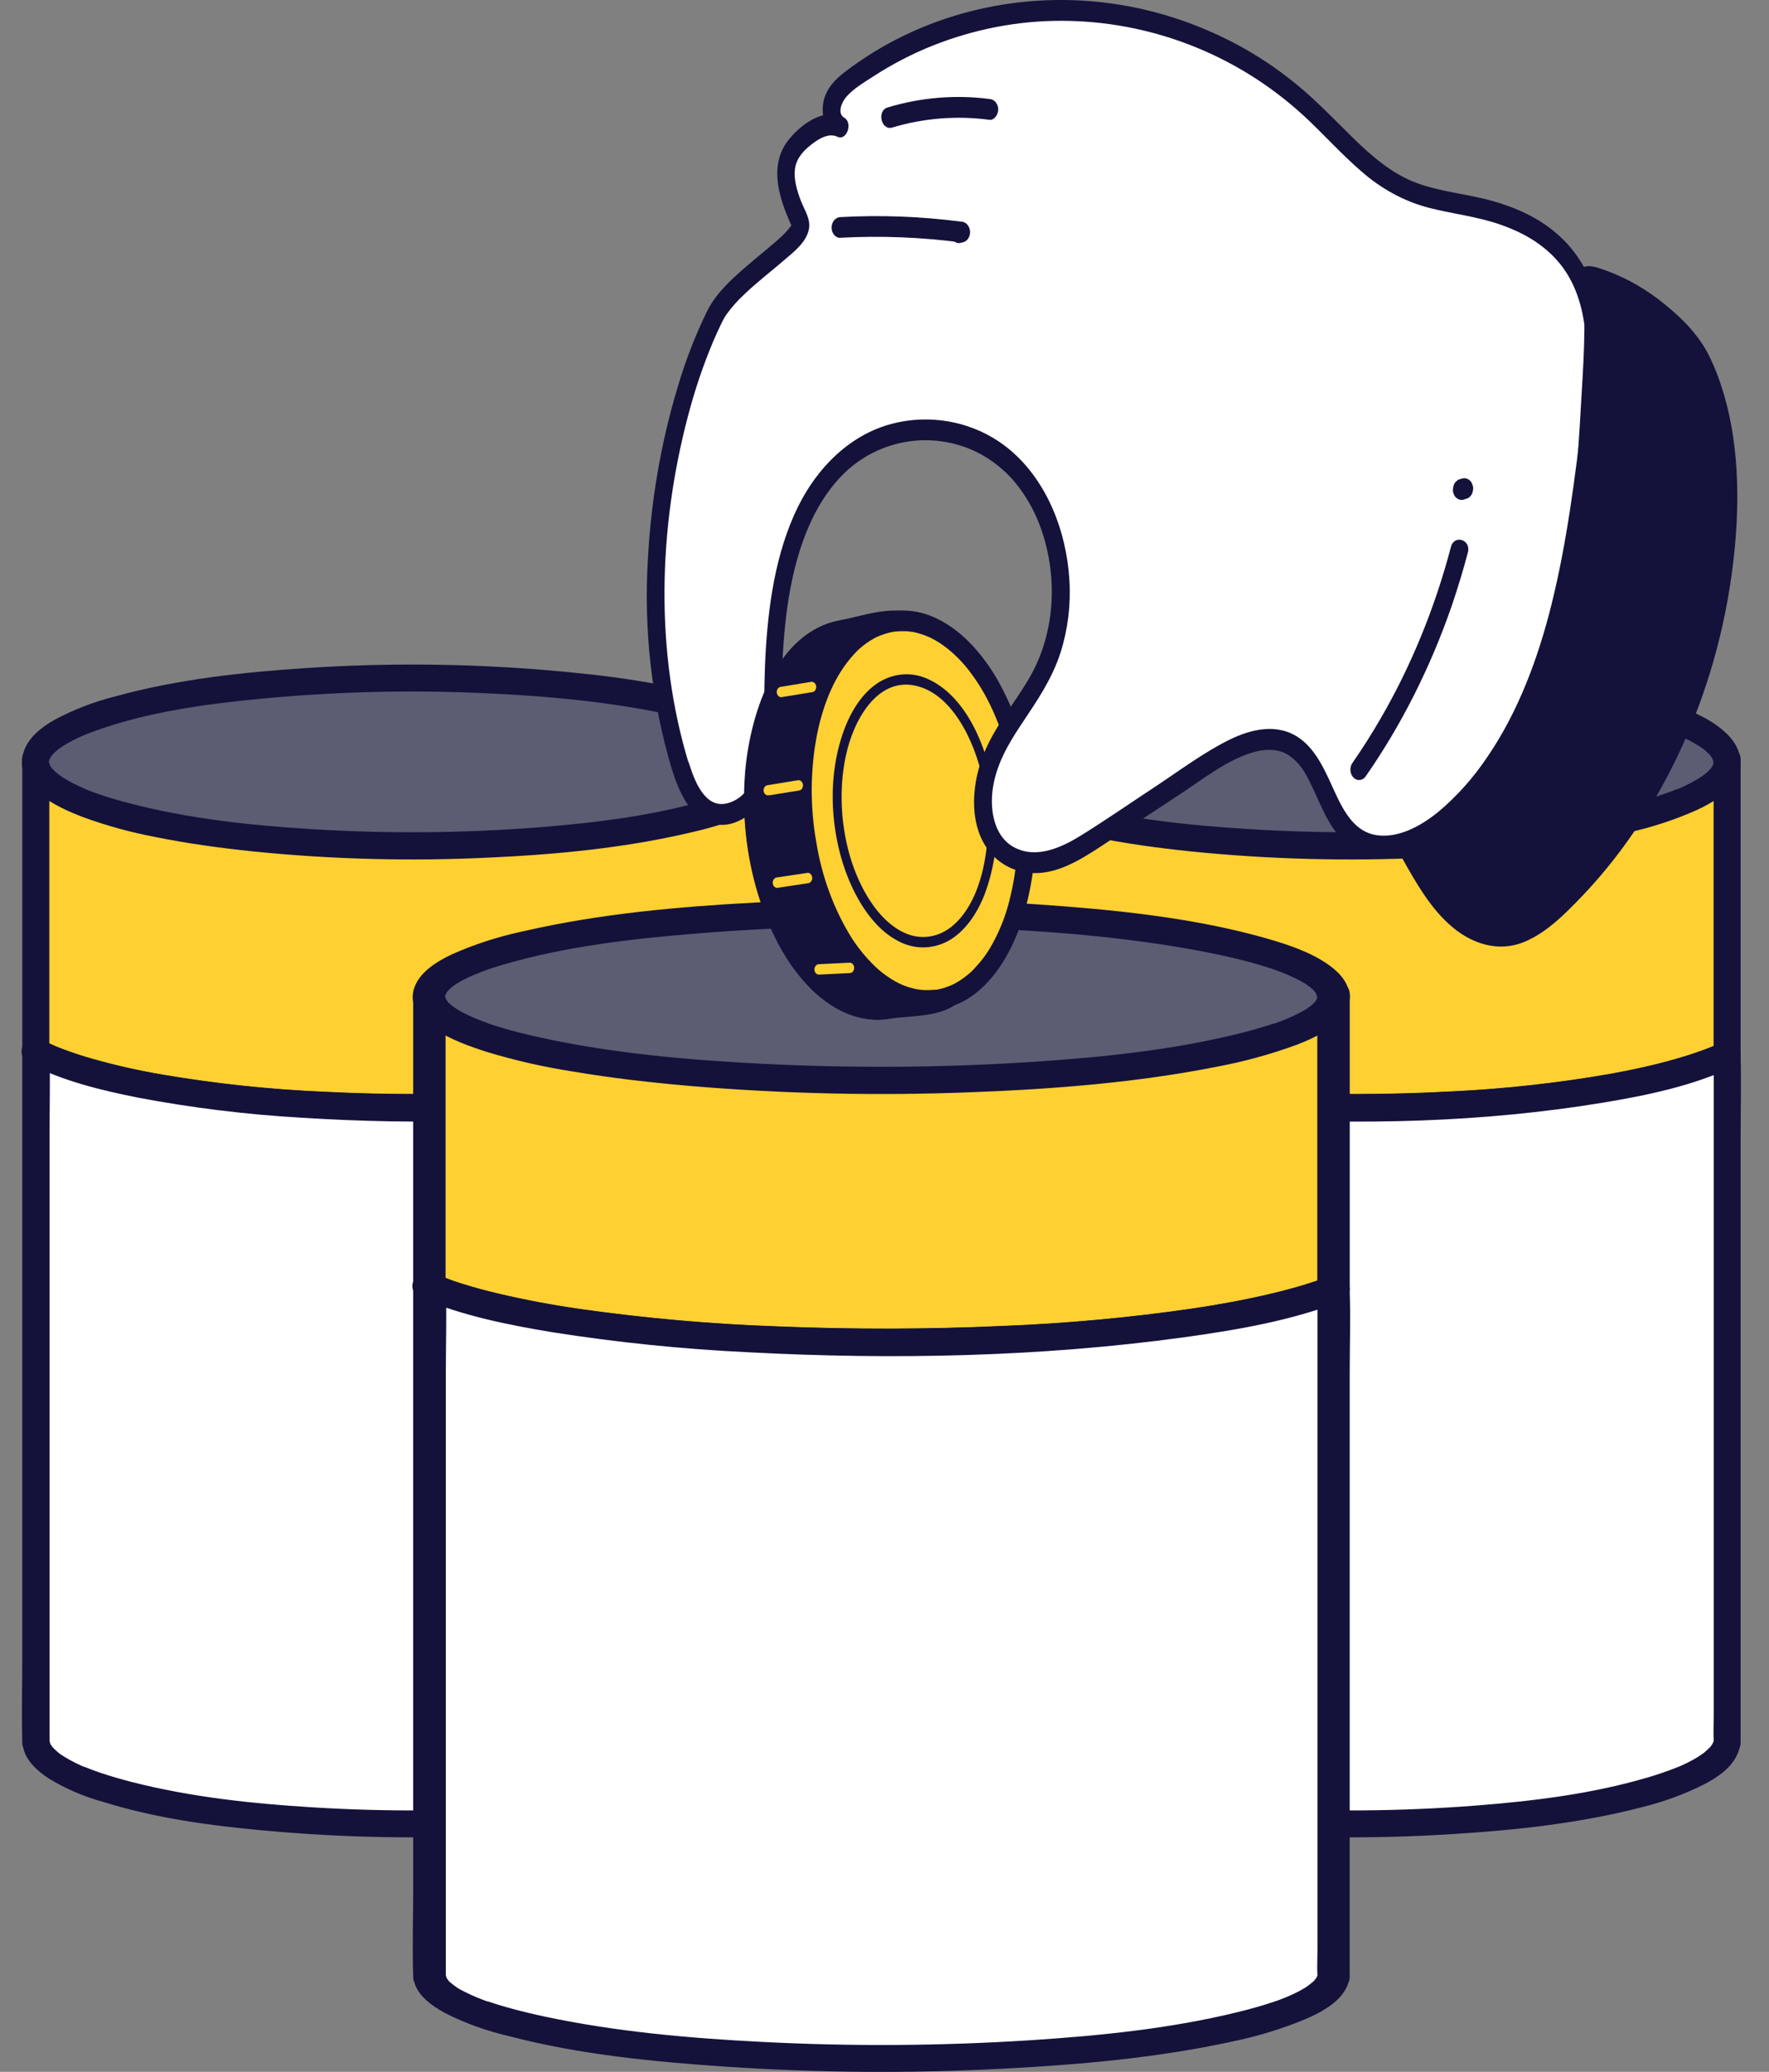
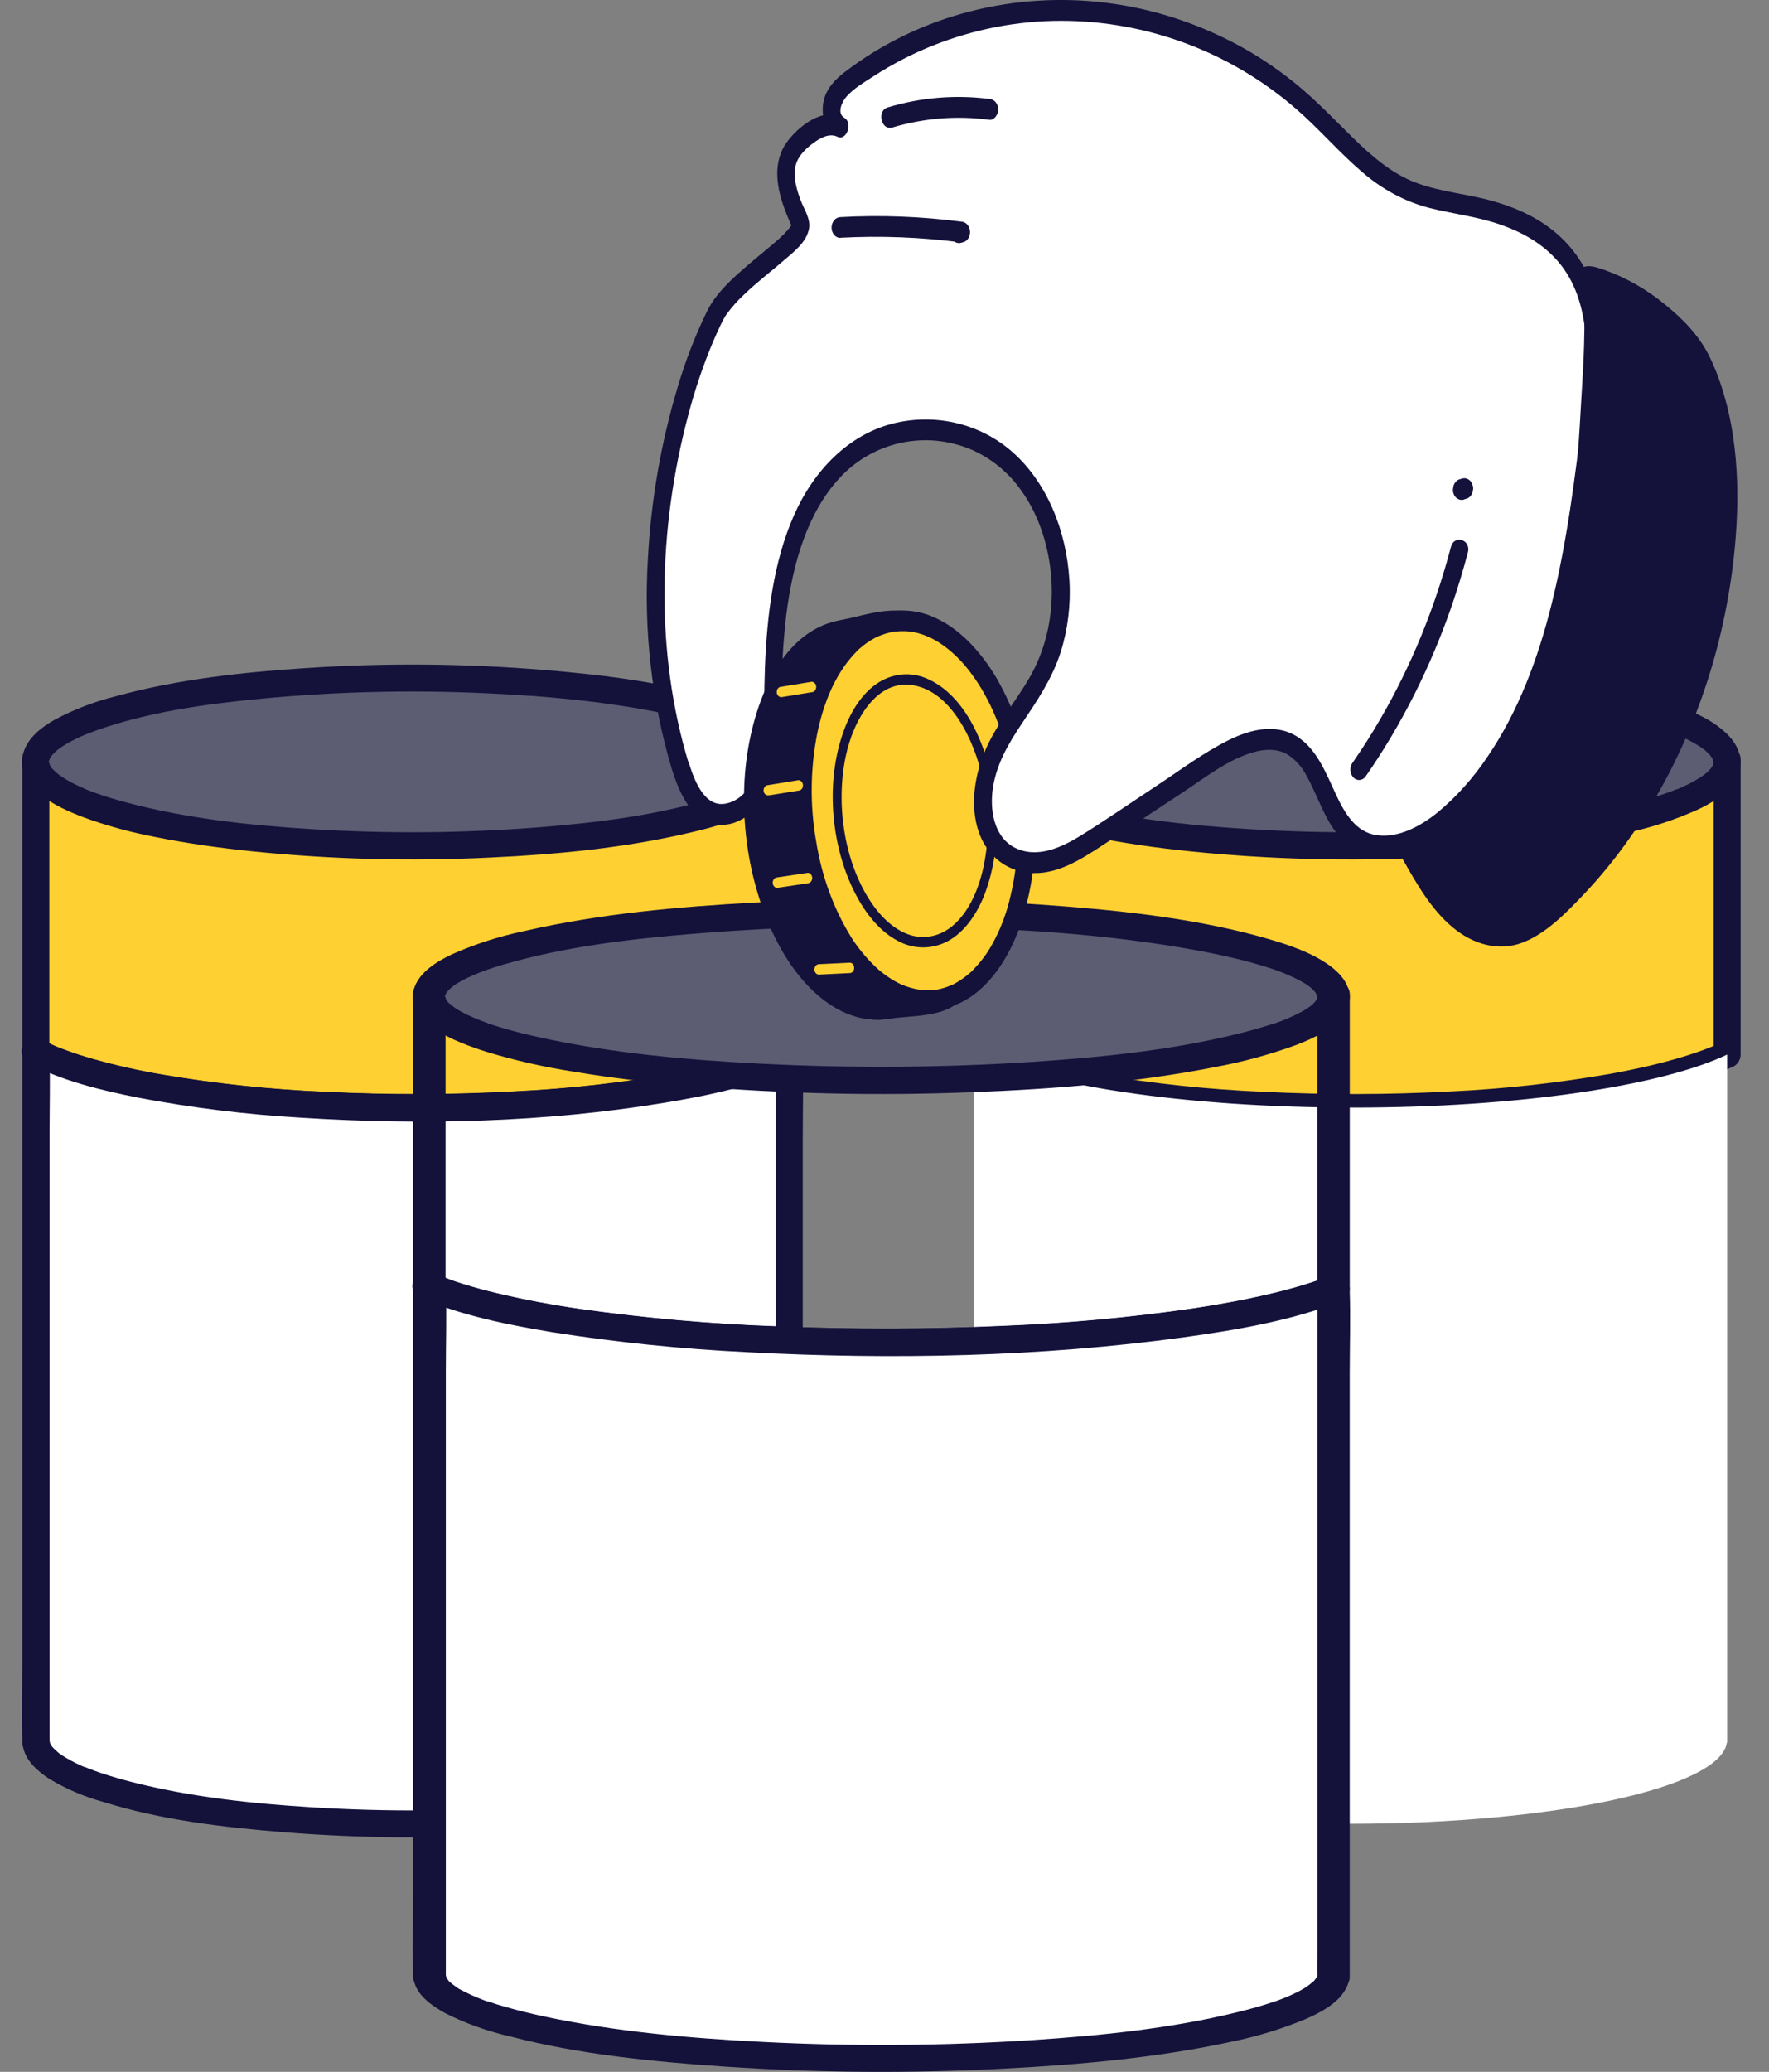
<svg xmlns="http://www.w3.org/2000/svg" width="41" height="48" viewBox="0 0 41 48" fill="none">
  <rect x="0" y="0" width="41" height="48" fill="#808080" stroke="none" />
  <path d="M22.566 17.593V24.367C24.027 25.127 27.413 25.66 31.363 25.66C35.2 25.66 38.507 25.157 40.029 24.432V17.593H22.566Z" fill="#FFD032" />
  <path d="M22.253 17.593V24.367C22.253 24.422 22.267 24.476 22.295 24.523C22.322 24.571 22.361 24.61 22.409 24.638C23.192 25.043 24.078 25.256 24.936 25.427C26.183 25.663 27.445 25.818 28.713 25.89C31.512 26.069 34.365 26.001 37.136 25.545C38.171 25.373 39.232 25.155 40.187 24.703C40.234 24.675 40.273 24.636 40.3 24.588C40.328 24.541 40.342 24.487 40.342 24.432V17.593C40.342 17.509 40.309 17.43 40.25 17.371C40.192 17.312 40.112 17.279 40.029 17.279H24.71C24.007 17.279 23.3 17.26 22.596 17.279H22.566C22.163 17.279 22.163 17.906 22.566 17.906H39.319C39.545 17.906 39.774 17.919 40 17.906H40.029L39.716 17.593V24.432L39.87 24.162C39.83 24.181 39.787 24.2 39.745 24.219L39.701 24.238L39.687 24.244C39.596 24.281 39.504 24.316 39.412 24.349C39.215 24.419 39.015 24.482 38.813 24.539C38.33 24.677 37.838 24.784 37.343 24.874C36.118 25.089 34.881 25.226 33.639 25.285C32.187 25.363 30.733 25.366 29.281 25.294C28.013 25.241 26.751 25.107 25.5 24.895C24.953 24.802 24.41 24.68 23.876 24.528C23.651 24.465 23.429 24.392 23.21 24.31L23.069 24.256L23 24.227C23.049 24.247 23.017 24.234 22.988 24.221C22.899 24.181 22.811 24.141 22.725 24.096L22.879 24.366V17.593C22.879 17.189 22.253 17.188 22.253 17.593Z" fill="#14123B" />
  <path d="M31.297 19.595C36.12 19.595 40.029 18.727 40.029 17.655C40.029 16.584 36.12 15.715 31.297 15.715C26.475 15.715 22.566 16.584 22.566 17.655C22.566 18.727 26.475 19.595 31.297 19.595Z" fill="#5C5C73" />
  <path d="M39.716 17.655C39.716 17.668 39.716 17.681 39.716 17.694C39.716 17.706 39.738 17.609 39.721 17.655C39.711 17.68 39.703 17.707 39.699 17.734C39.699 17.74 39.739 17.66 39.71 17.709L39.692 17.741L39.669 17.779C39.661 17.792 39.62 17.843 39.658 17.796C39.697 17.749 39.631 17.825 39.619 17.839C39.606 17.854 39.568 17.889 39.541 17.912C39.514 17.935 39.517 17.933 39.504 17.944C39.455 17.985 39.514 17.937 39.504 17.944C39.469 17.965 39.436 17.993 39.4 18.015C39.234 18.119 39.059 18.209 38.878 18.283C38.929 18.261 38.889 18.283 38.863 18.283L38.782 18.316C38.726 18.337 38.668 18.358 38.611 18.378C38.493 18.42 38.374 18.459 38.254 18.495C36.949 18.891 35.584 19.058 34.232 19.166C32.473 19.304 30.706 19.318 28.946 19.208C27.519 19.12 26.092 18.966 24.706 18.602C24.454 18.536 24.203 18.462 23.957 18.374L23.799 18.316L23.718 18.283L23.684 18.27C23.641 18.252 23.733 18.291 23.692 18.27C23.599 18.229 23.507 18.187 23.418 18.141C23.335 18.099 23.255 18.052 23.177 18.001C23.145 17.98 23.115 17.955 23.082 17.935C23.066 17.925 23.138 17.981 23.093 17.943L23.043 17.901C23.019 17.879 22.995 17.857 22.972 17.833C22.949 17.809 22.952 17.811 22.943 17.8C22.889 17.743 22.953 17.807 22.948 17.811C22.943 17.815 22.905 17.748 22.901 17.74C22.897 17.732 22.889 17.715 22.881 17.702C22.852 17.653 22.892 17.732 22.892 17.727C22.887 17.703 22.88 17.679 22.871 17.655C22.853 17.602 22.871 17.692 22.871 17.688C22.872 17.673 22.872 17.658 22.871 17.643C22.853 17.69 22.871 17.558 22.871 17.643C22.88 17.617 22.887 17.591 22.893 17.564C22.9 17.574 22.852 17.645 22.881 17.596C22.889 17.583 22.894 17.57 22.901 17.557C22.908 17.545 22.968 17.463 22.931 17.508C22.895 17.553 22.957 17.479 22.972 17.465C22.996 17.439 23.022 17.414 23.049 17.391L23.093 17.355C23.138 17.316 23.066 17.372 23.082 17.363C23.12 17.34 23.156 17.309 23.193 17.285C23.268 17.237 23.348 17.194 23.427 17.152C23.506 17.11 23.61 17.063 23.702 17.023C23.645 17.048 23.702 17.023 23.73 17.013L23.799 16.986L23.97 16.922C25.18 16.493 26.483 16.313 27.75 16.191C29.493 16.023 31.247 15.979 32.996 16.061C34.492 16.127 35.987 16.27 37.447 16.596C37.723 16.659 37.997 16.729 38.268 16.811C38.392 16.849 38.515 16.89 38.636 16.933L38.794 16.992L38.863 17.019L38.897 17.034C38.845 17.011 38.933 17.048 38.897 17.034C39.072 17.107 39.24 17.195 39.4 17.297C39.432 17.318 39.462 17.344 39.495 17.364C39.444 17.319 39.504 17.369 39.495 17.364C39.51 17.378 39.527 17.391 39.544 17.406C39.56 17.42 39.592 17.451 39.614 17.475L39.643 17.506C39.685 17.55 39.643 17.506 39.637 17.497C39.649 17.521 39.669 17.543 39.682 17.567C39.696 17.59 39.694 17.59 39.7 17.6C39.728 17.649 39.689 17.569 39.69 17.574C39.694 17.599 39.701 17.623 39.711 17.647C39.726 17.695 39.711 17.624 39.711 17.608C39.712 17.623 39.712 17.638 39.711 17.653C39.716 18.055 40.342 18.058 40.337 17.653C40.331 17.285 40.076 17.013 39.795 16.81C39.433 16.549 38.994 16.392 38.572 16.252C37.216 15.813 35.762 15.639 34.346 15.521C32.519 15.371 30.684 15.356 28.855 15.476C27.365 15.572 25.85 15.736 24.407 16.134C23.919 16.256 23.448 16.437 23.004 16.674C22.704 16.844 22.392 17.082 22.283 17.424C22.027 18.239 23.085 18.712 23.67 18.934C24.213 19.132 24.771 19.285 25.34 19.392C26.093 19.544 26.856 19.649 27.619 19.727C29.433 19.91 31.258 19.957 33.079 19.868C34.644 19.796 36.227 19.646 37.754 19.284C38.292 19.165 38.816 18.993 39.319 18.77C39.654 18.616 39.997 18.414 40.204 18.1C40.292 17.968 40.34 17.814 40.343 17.655C40.347 17.251 39.721 17.251 39.716 17.655Z" fill="#14123B" />
  <path d="M22.566 24.367V40.372H22.571C22.72 41.416 26.569 42.252 31.297 42.252C36.025 42.252 39.874 41.416 40.023 40.372H40.029V24.432C38.507 25.157 35.2 25.66 31.363 25.66C27.413 25.66 24.022 25.127 22.566 24.367Z" fill="white" />
-   <path d="M22.253 24.367V38.397C22.253 39.045 22.235 39.697 22.253 40.346C22.253 40.355 22.253 40.363 22.253 40.372C22.253 40.455 22.286 40.535 22.344 40.594C22.403 40.652 22.483 40.685 22.566 40.685H22.571L22.269 40.456C22.32 40.785 22.61 41.034 22.872 41.206C23.265 41.444 23.689 41.626 24.133 41.747C25.472 42.165 26.893 42.331 28.284 42.445C30.075 42.59 31.875 42.605 33.669 42.491C35.143 42.399 36.639 42.238 38.07 41.864C38.562 41.743 39.039 41.568 39.492 41.341C39.781 41.191 40.102 40.981 40.249 40.677C40.286 40.608 40.311 40.534 40.325 40.458L40.023 40.688H40.029C40.112 40.688 40.191 40.654 40.25 40.596C40.309 40.537 40.342 40.457 40.342 40.374V26.402C40.342 25.757 40.359 25.109 40.342 24.463V24.436C40.342 24.381 40.327 24.327 40.3 24.279C40.272 24.231 40.232 24.192 40.184 24.164C40.136 24.137 40.082 24.122 40.027 24.122C39.972 24.123 39.918 24.138 39.87 24.166C39.829 24.186 39.787 24.204 39.745 24.223L39.701 24.242L39.686 24.248C39.596 24.285 39.504 24.32 39.412 24.353C39.215 24.424 39.014 24.486 38.813 24.543C38.33 24.681 37.837 24.788 37.343 24.878C36.118 25.093 34.881 25.23 33.639 25.289C32.187 25.367 30.732 25.37 29.28 25.298C28.013 25.245 26.75 25.112 25.5 24.899C24.952 24.806 24.41 24.684 23.875 24.532C23.651 24.469 23.429 24.397 23.21 24.314L23.069 24.26L23 24.232C23.049 24.251 23.017 24.238 22.987 24.225C22.899 24.186 22.811 24.145 22.724 24.1C22.689 24.076 22.649 24.059 22.607 24.052C22.564 24.044 22.521 24.045 22.479 24.054C22.437 24.064 22.398 24.082 22.363 24.108C22.329 24.133 22.3 24.166 22.279 24.203C22.257 24.24 22.243 24.281 22.238 24.324C22.233 24.366 22.237 24.41 22.25 24.451C22.262 24.492 22.283 24.53 22.311 24.563C22.339 24.596 22.373 24.622 22.411 24.641C23.195 25.046 24.081 25.259 24.939 25.43C26.186 25.666 27.448 25.821 28.716 25.894C31.514 26.072 34.368 26.004 37.138 25.548C38.173 25.377 39.235 25.158 40.189 24.706L39.719 24.435V39.727C39.719 39.936 39.707 40.145 39.719 40.345V40.372L40.032 40.059H40.026C39.958 40.059 39.891 40.081 39.837 40.123C39.782 40.165 39.743 40.223 39.725 40.289C39.725 40.313 39.715 40.337 39.708 40.361C39.703 40.372 39.7 40.383 39.697 40.395C39.697 40.395 39.734 40.324 39.703 40.375L39.661 40.446C39.631 40.496 39.679 40.431 39.678 40.425C39.677 40.42 39.647 40.464 39.643 40.468C39.596 40.516 39.548 40.562 39.496 40.605C39.458 40.64 39.554 40.565 39.496 40.605L39.454 40.635C39.418 40.66 39.382 40.684 39.349 40.706C39.27 40.754 39.189 40.798 39.105 40.84L38.973 40.902L38.908 40.93L38.922 40.924L38.877 40.942C38.649 41.033 38.418 41.112 38.183 41.181C36.887 41.562 35.538 41.726 34.198 41.831C32.467 41.965 30.729 41.979 28.996 41.872C27.584 41.786 26.172 41.636 24.798 41.286C24.545 41.221 24.294 41.149 24.045 41.065C23.936 41.027 23.826 40.986 23.718 40.942C23.692 40.932 23.653 40.915 23.703 40.942L23.638 40.914L23.495 40.847C23.412 40.806 23.331 40.762 23.251 40.714C23.217 40.693 23.182 40.671 23.147 40.648L23.104 40.617C23.042 40.574 23.129 40.642 23.104 40.617C23.052 40.572 23 40.527 22.953 40.475C22.945 40.464 22.936 40.453 22.926 40.443C22.914 40.435 22.968 40.509 22.942 40.464C22.929 40.438 22.911 40.413 22.896 40.388C22.858 40.323 22.913 40.46 22.896 40.379C22.89 40.353 22.883 40.328 22.879 40.302C22.861 40.236 22.821 40.177 22.767 40.135C22.712 40.093 22.645 40.071 22.576 40.071H22.571L22.884 40.385V26.343C22.884 25.694 22.902 25.043 22.884 24.395V24.367C22.879 23.964 22.253 23.963 22.253 24.367Z" fill="#14123B" />
  <path d="M0.829 17.593V24.367C2.29 25.127 5.676 25.66 9.627 25.66C13.463 25.66 16.771 25.157 18.292 24.432V17.593H0.829Z" fill="#FFD032" />
  <path d="M0.517 17.593V24.367C0.517 24.422 0.531 24.476 0.558 24.523C0.586 24.571 0.625 24.61 0.672 24.638C1.456 25.043 2.342 25.256 3.199 25.427C4.447 25.663 5.709 25.818 6.977 25.89C9.775 26.069 12.629 26.001 15.399 25.545C16.434 25.373 17.495 25.155 18.45 24.703C18.497 24.675 18.537 24.636 18.564 24.588C18.591 24.541 18.606 24.487 18.606 24.432V17.593C18.606 17.509 18.573 17.43 18.514 17.371C18.455 17.312 18.376 17.279 18.293 17.279H2.974C2.271 17.279 1.563 17.26 0.86 17.279H0.83C0.427 17.279 0.427 17.906 0.83 17.906H17.583C17.808 17.906 18.038 17.919 18.264 17.906H18.293L17.98 17.593V24.432L18.134 24.162C18.093 24.181 18.051 24.2 18.009 24.219L17.965 24.238L17.95 24.244C17.86 24.281 17.768 24.316 17.676 24.349C17.479 24.419 17.279 24.482 17.077 24.539C16.594 24.677 16.102 24.784 15.607 24.874C14.382 25.089 13.145 25.226 11.903 25.285C10.451 25.363 8.996 25.366 7.544 25.294C6.277 25.241 5.014 25.107 3.764 24.895C3.216 24.802 2.674 24.68 2.139 24.528C1.915 24.465 1.693 24.392 1.474 24.31L1.333 24.256L1.264 24.227C1.313 24.247 1.281 24.234 1.251 24.221C1.163 24.181 1.075 24.141 0.988 24.096L1.143 24.366V17.593C1.143 17.189 0.517 17.188 0.517 17.593Z" fill="#14123B" />
  <path d="M9.561 19.595C14.383 19.595 18.292 18.727 18.292 17.655C18.292 16.584 14.383 15.715 9.561 15.715C4.739 15.715 0.829 16.584 0.829 17.655C0.829 18.727 4.739 19.595 9.561 19.595Z" fill="#5C5C73" />
  <path d="M17.98 17.655C17.98 17.668 17.98 17.681 17.98 17.694C17.98 17.706 18.002 17.609 17.985 17.655C17.974 17.68 17.967 17.707 17.963 17.734C17.963 17.74 18.003 17.66 17.973 17.709L17.956 17.741L17.933 17.779C17.924 17.792 17.884 17.843 17.922 17.796C17.961 17.749 17.895 17.825 17.883 17.839C17.87 17.854 17.831 17.889 17.804 17.912C17.777 17.935 17.78 17.933 17.768 17.944C17.719 17.985 17.778 17.937 17.768 17.944C17.732 17.965 17.7 17.993 17.663 18.015C17.498 18.119 17.323 18.209 17.142 18.283C17.193 18.261 17.153 18.283 17.127 18.283L17.046 18.316C16.989 18.337 16.932 18.358 16.875 18.378C16.757 18.42 16.638 18.459 16.518 18.495C15.212 18.891 13.848 19.058 12.495 19.166C10.736 19.304 8.97 19.318 7.209 19.208C5.783 19.12 4.355 18.966 2.97 18.602C2.717 18.536 2.467 18.462 2.221 18.374L2.063 18.316L1.982 18.283L1.947 18.27C1.904 18.252 1.996 18.291 1.956 18.27C1.863 18.229 1.771 18.187 1.681 18.141C1.599 18.099 1.519 18.052 1.441 18.001C1.409 17.98 1.379 17.955 1.346 17.935C1.33 17.925 1.402 17.981 1.357 17.943L1.307 17.901C1.283 17.879 1.259 17.857 1.236 17.833C1.213 17.809 1.216 17.811 1.206 17.8C1.152 17.743 1.217 17.807 1.212 17.811C1.206 17.815 1.169 17.748 1.165 17.74C1.16 17.732 1.152 17.715 1.145 17.702C1.116 17.653 1.155 17.732 1.155 17.727C1.15 17.703 1.143 17.679 1.134 17.655C1.117 17.602 1.134 17.692 1.134 17.688C1.136 17.673 1.136 17.658 1.134 17.643C1.117 17.69 1.134 17.558 1.134 17.643C1.144 17.617 1.151 17.591 1.156 17.564C1.164 17.574 1.116 17.645 1.145 17.596C1.152 17.583 1.157 17.57 1.165 17.557C1.172 17.545 1.231 17.463 1.195 17.508C1.158 17.553 1.221 17.479 1.236 17.465C1.26 17.439 1.286 17.414 1.313 17.391L1.357 17.354C1.402 17.316 1.33 17.372 1.346 17.363C1.384 17.34 1.419 17.309 1.457 17.285C1.532 17.237 1.611 17.194 1.691 17.152C1.77 17.11 1.873 17.063 1.966 17.023C1.909 17.048 1.966 17.023 1.993 17.013L2.063 16.986L2.233 16.922C3.444 16.493 4.747 16.313 6.013 16.191C7.757 16.023 9.51 15.979 11.26 16.061C12.756 16.127 14.25 16.27 15.711 16.596C15.987 16.659 16.261 16.729 16.531 16.811C16.655 16.849 16.779 16.89 16.9 16.933L17.057 16.992L17.127 17.019L17.16 17.034C17.108 17.011 17.197 17.048 17.16 17.034C17.335 17.107 17.503 17.195 17.663 17.297C17.696 17.318 17.726 17.344 17.758 17.364C17.707 17.319 17.768 17.369 17.758 17.364C17.774 17.378 17.791 17.391 17.807 17.406C17.824 17.42 17.855 17.451 17.877 17.475L17.907 17.506C17.948 17.55 17.907 17.506 17.9 17.497C17.913 17.521 17.933 17.543 17.946 17.567C17.96 17.59 17.958 17.59 17.964 17.6C17.992 17.649 17.952 17.569 17.953 17.574C17.957 17.599 17.964 17.623 17.974 17.647C17.99 17.695 17.974 17.624 17.974 17.608C17.976 17.623 17.976 17.638 17.974 17.653C17.98 18.055 18.606 18.058 18.6 17.653C18.595 17.285 18.34 17.013 18.059 16.81C17.697 16.549 17.258 16.392 16.836 16.252C15.479 15.813 14.026 15.639 12.61 15.521C10.783 15.371 8.948 15.356 7.118 15.476C5.628 15.572 4.113 15.736 2.67 16.134C2.183 16.256 1.712 16.437 1.268 16.674C0.967 16.844 0.655 17.082 0.547 17.424C0.29 18.239 1.348 18.712 1.934 18.934C2.477 19.132 3.035 19.285 3.603 19.392C4.357 19.544 5.119 19.649 5.883 19.727C7.697 19.91 9.522 19.957 11.342 19.868C12.907 19.796 14.49 19.646 16.018 19.284C16.555 19.165 17.079 18.993 17.583 18.77C17.918 18.616 18.26 18.414 18.468 18.1C18.556 17.968 18.604 17.814 18.607 17.655C18.611 17.251 17.985 17.251 17.98 17.655Z" fill="#14123B" />
  <path d="M0.829 24.367V40.372H0.835C0.984 41.416 4.833 42.252 9.561 42.252C14.289 42.252 18.138 41.416 18.287 40.372H18.292V24.432C16.771 25.157 13.463 25.66 9.627 25.66C5.676 25.66 2.286 25.127 0.829 24.367Z" fill="white" />
  <path d="M0.516 24.367V38.397C0.516 39.045 0.499 39.697 0.516 40.346C0.517 40.355 0.517 40.363 0.516 40.372C0.516 40.455 0.549 40.535 0.608 40.594C0.667 40.652 0.746 40.685 0.829 40.685H0.835L0.533 40.456C0.584 40.785 0.873 41.034 1.135 41.206C1.528 41.444 1.953 41.626 2.397 41.747C3.735 42.165 5.157 42.331 6.547 42.445C8.339 42.59 10.139 42.605 11.933 42.491C13.407 42.399 14.902 42.238 16.334 41.864C16.826 41.743 17.303 41.568 17.756 41.341C18.045 41.191 18.365 40.981 18.512 40.677C18.549 40.608 18.575 40.534 18.589 40.458L18.287 40.688H18.292C18.375 40.688 18.455 40.654 18.514 40.596C18.572 40.537 18.605 40.457 18.605 40.374V26.402C18.605 25.757 18.623 25.109 18.605 24.463V24.436C18.605 24.381 18.591 24.327 18.563 24.279C18.536 24.231 18.496 24.192 18.448 24.164C18.4 24.137 18.346 24.122 18.291 24.122C18.235 24.123 18.181 24.138 18.134 24.166C18.093 24.186 18.05 24.204 18.009 24.223L17.965 24.242L17.95 24.248C17.859 24.285 17.767 24.32 17.676 24.353C17.478 24.424 17.278 24.486 17.077 24.543C16.594 24.681 16.101 24.788 15.607 24.878C14.382 25.093 13.144 25.23 11.902 25.289C10.451 25.367 8.996 25.37 7.544 25.298C6.277 25.245 5.014 25.112 3.764 24.899C3.216 24.806 2.674 24.684 2.139 24.532C1.915 24.469 1.692 24.397 1.473 24.314L1.332 24.26L1.263 24.232C1.313 24.251 1.28 24.238 1.251 24.225C1.162 24.186 1.075 24.145 0.988 24.1C0.952 24.076 0.912 24.059 0.87 24.052C0.828 24.044 0.785 24.045 0.743 24.054C0.701 24.064 0.662 24.082 0.627 24.108C0.593 24.133 0.564 24.166 0.542 24.203C0.521 24.24 0.507 24.281 0.502 24.324C0.497 24.366 0.501 24.41 0.513 24.451C0.526 24.492 0.547 24.53 0.574 24.563C0.602 24.596 0.636 24.622 0.675 24.641C1.459 25.046 2.344 25.259 3.202 25.43C4.45 25.666 5.712 25.821 6.979 25.894C9.778 26.072 12.632 26.004 15.402 25.548C16.437 25.377 17.498 25.158 18.453 24.706L17.982 24.435V39.727C17.982 39.936 17.971 40.145 17.982 40.345V40.372L18.295 40.059H18.29C18.222 40.059 18.155 40.081 18.101 40.123C18.046 40.165 18.007 40.223 17.989 40.289C17.989 40.313 17.978 40.337 17.972 40.361C17.967 40.372 17.963 40.383 17.96 40.395C17.96 40.395 17.998 40.324 17.967 40.375L17.925 40.446C17.895 40.496 17.943 40.431 17.942 40.425C17.941 40.42 17.91 40.464 17.906 40.468C17.86 40.516 17.811 40.562 17.76 40.605C17.721 40.64 17.817 40.565 17.76 40.605L17.717 40.635C17.682 40.66 17.645 40.684 17.613 40.706C17.534 40.754 17.452 40.798 17.369 40.84L17.236 40.902L17.172 40.93L17.185 40.923L17.14 40.942C16.913 41.033 16.681 41.112 16.447 41.181C15.15 41.562 13.801 41.726 12.462 41.831C10.731 41.965 8.993 41.979 7.26 41.872C5.847 41.786 4.436 41.636 3.061 41.286C2.809 41.221 2.557 41.149 2.309 41.065C2.199 41.027 2.09 40.986 1.981 40.942C1.955 40.932 1.917 40.915 1.967 40.942L1.902 40.914L1.759 40.847C1.676 40.806 1.594 40.762 1.515 40.714C1.481 40.693 1.446 40.671 1.411 40.648L1.368 40.617C1.305 40.574 1.393 40.642 1.368 40.617C1.316 40.572 1.263 40.527 1.217 40.475C1.208 40.464 1.199 40.453 1.189 40.443C1.178 40.435 1.231 40.509 1.206 40.464C1.193 40.438 1.175 40.413 1.16 40.388C1.122 40.323 1.177 40.46 1.16 40.379C1.154 40.353 1.147 40.328 1.142 40.302C1.124 40.236 1.085 40.177 1.03 40.135C0.976 40.093 0.909 40.071 0.84 40.071H0.835L1.148 40.385V26.343C1.148 25.694 1.165 25.043 1.148 24.395V24.367C1.142 23.964 0.516 23.963 0.516 24.367Z" fill="#14123B" />
-   <path d="M9.951 23.026V29.801C11.704 30.561 15.768 31.093 20.508 31.093C25.112 31.093 29.081 30.591 30.907 29.866V23.026H9.951Z" fill="#FFD032" />
  <path d="M9.576 23.026V29.801C9.576 29.856 9.593 29.91 9.626 29.957C9.659 30.005 9.706 30.044 9.763 30.072C10.703 30.477 11.766 30.69 12.795 30.86C14.292 31.097 15.806 31.252 17.328 31.324C20.686 31.503 24.111 31.435 27.435 30.979C28.677 30.807 29.95 30.589 31.096 30.137C31.153 30.109 31.2 30.069 31.233 30.022C31.265 29.974 31.283 29.921 31.283 29.866V23.026C31.283 22.943 31.243 22.863 31.173 22.805C31.102 22.746 31.007 22.713 30.907 22.713H12.525C11.681 22.713 10.832 22.694 9.988 22.713H9.952C9.468 22.713 9.468 23.34 9.952 23.34H30.056C30.326 23.34 30.602 23.352 30.872 23.34H30.907L30.531 23.026V29.866L30.717 29.595C30.668 29.615 30.617 29.634 30.567 29.653L30.514 29.672L30.496 29.678C30.387 29.714 30.277 29.75 30.167 29.782C29.93 29.853 29.69 29.916 29.448 29.973C28.869 30.11 28.278 30.218 27.684 30.308C26.214 30.523 24.73 30.66 23.239 30.718C21.497 30.797 19.751 30.8 18.009 30.728C16.488 30.674 14.973 30.541 13.473 30.329C12.815 30.236 12.165 30.113 11.523 29.962C11.254 29.898 10.987 29.826 10.724 29.744L10.555 29.689L10.473 29.661C10.531 29.681 10.492 29.667 10.457 29.655C10.351 29.615 10.246 29.574 10.142 29.529L10.327 29.8V23.026C10.327 22.623 9.576 22.622 9.576 23.026Z" fill="#14123B" />
  <path d="M20.429 25.029C26.216 25.029 30.907 24.161 30.907 23.089C30.907 22.018 26.216 21.149 20.429 21.149C14.643 21.149 9.951 22.018 9.951 23.089C9.951 24.161 14.643 25.029 20.429 25.029Z" fill="#5C5C73" />
  <path d="M30.531 23.089C30.531 23.102 30.531 23.115 30.531 23.128C30.531 23.14 30.558 23.043 30.538 23.089C30.525 23.114 30.517 23.141 30.511 23.168C30.511 23.174 30.559 23.093 30.524 23.142L30.503 23.175L30.475 23.212C30.465 23.226 30.416 23.277 30.462 23.23C30.509 23.183 30.43 23.258 30.415 23.273C30.4 23.288 30.354 23.323 30.321 23.346C30.288 23.369 30.292 23.367 30.277 23.378C30.218 23.419 30.29 23.371 30.277 23.378C30.235 23.398 30.196 23.427 30.152 23.448C29.953 23.553 29.744 23.643 29.526 23.717C29.587 23.695 29.54 23.717 29.508 23.717L29.411 23.749C29.343 23.771 29.274 23.792 29.205 23.812C29.064 23.854 28.921 23.892 28.777 23.929C27.211 24.325 25.573 24.492 23.95 24.6C21.84 24.738 19.72 24.751 17.607 24.642C15.895 24.554 14.182 24.4 12.52 24.036C12.217 23.97 11.916 23.896 11.621 23.808L11.432 23.749L11.334 23.717L11.293 23.703C11.241 23.686 11.351 23.724 11.303 23.703C11.191 23.663 11.081 23.621 10.973 23.575C10.874 23.533 10.778 23.486 10.685 23.435C10.646 23.414 10.61 23.389 10.571 23.369C10.551 23.359 10.638 23.415 10.584 23.376L10.524 23.335C10.495 23.313 10.466 23.291 10.439 23.267C10.411 23.243 10.415 23.245 10.404 23.234C10.338 23.177 10.416 23.241 10.41 23.245C10.404 23.249 10.358 23.182 10.354 23.174C10.348 23.165 10.338 23.149 10.33 23.136C10.295 23.087 10.342 23.165 10.342 23.161C10.336 23.137 10.328 23.113 10.317 23.089C10.296 23.036 10.317 23.126 10.317 23.122C10.319 23.107 10.319 23.092 10.317 23.077C10.296 23.124 10.317 22.992 10.317 23.077C10.329 23.051 10.337 23.025 10.344 22.998C10.352 23.008 10.295 23.079 10.33 23.03C10.338 23.017 10.345 23.003 10.354 22.991C10.362 22.978 10.434 22.897 10.39 22.942C10.346 22.987 10.421 22.913 10.439 22.899C10.468 22.873 10.499 22.848 10.531 22.825L10.584 22.788C10.638 22.75 10.551 22.806 10.571 22.797C10.617 22.774 10.659 22.743 10.704 22.719C10.794 22.671 10.889 22.627 10.985 22.586C11.08 22.544 11.204 22.497 11.315 22.457C11.246 22.482 11.315 22.457 11.348 22.447L11.432 22.419L11.636 22.356C13.088 21.926 14.652 21.747 16.172 21.625C18.264 21.456 20.368 21.413 22.468 21.495C24.263 21.561 26.056 21.704 27.809 22.03C28.14 22.093 28.469 22.163 28.794 22.245C28.942 22.283 29.09 22.323 29.235 22.367L29.424 22.426L29.508 22.453L29.549 22.468C29.486 22.445 29.592 22.482 29.549 22.468C29.758 22.541 29.96 22.629 30.152 22.731C30.191 22.752 30.227 22.778 30.266 22.798C30.205 22.753 30.277 22.803 30.266 22.798C30.285 22.812 30.305 22.825 30.325 22.84C30.345 22.854 30.382 22.884 30.409 22.908L30.444 22.94C30.494 22.984 30.444 22.94 30.436 22.93C30.451 22.954 30.475 22.976 30.491 23C30.508 23.024 30.505 23.023 30.513 23.034C30.546 23.083 30.499 23.002 30.5 23.008C30.505 23.033 30.513 23.057 30.525 23.081C30.544 23.129 30.525 23.058 30.525 23.042C30.527 23.057 30.527 23.072 30.525 23.087C30.531 23.489 31.283 23.491 31.276 23.087C31.27 22.719 30.963 22.447 30.627 22.244C30.192 21.983 29.665 21.826 29.159 21.686C27.531 21.247 25.787 21.073 24.088 20.955C21.896 20.805 19.693 20.79 17.498 20.91C15.71 21.006 13.892 21.17 12.16 21.568C11.575 21.69 11.01 21.871 10.477 22.108C10.117 22.277 9.742 22.516 9.612 22.858C9.304 23.673 10.574 24.146 11.276 24.368C11.928 24.566 12.598 24.719 13.28 24.825C14.184 24.978 15.099 25.082 16.016 25.161C18.192 25.343 20.382 25.391 22.567 25.302C24.445 25.23 26.344 25.08 28.177 24.718C28.822 24.599 29.451 24.426 30.056 24.204C30.457 24.05 30.868 23.848 31.117 23.534C31.223 23.402 31.281 23.248 31.284 23.089C31.289 22.685 30.538 22.685 30.531 23.089Z" fill="#14123B" />
  <path d="M9.951 29.801V45.806H9.958C10.137 46.85 14.756 47.686 20.429 47.686C26.102 47.686 30.721 46.85 30.901 45.806H30.907V29.866C29.081 30.591 25.112 31.093 20.508 31.093C15.768 31.093 11.699 30.561 9.951 29.801Z" fill="white" />
  <path d="M9.576 29.801V43.83C9.576 44.479 9.554 45.131 9.576 45.78C9.576 45.788 9.576 45.797 9.576 45.806C9.576 45.889 9.615 45.969 9.686 46.027C9.756 46.086 9.852 46.119 9.951 46.119H9.958L9.596 45.889C9.657 46.218 10.004 46.468 10.318 46.639C10.79 46.878 11.3 47.06 11.832 47.181C13.438 47.599 15.144 47.765 16.813 47.879C18.963 48.023 21.123 48.039 23.275 47.924C25.044 47.833 26.839 47.672 28.557 47.298C29.147 47.177 29.719 47.002 30.263 46.775C30.61 46.625 30.994 46.415 31.171 46.111C31.215 46.042 31.246 45.968 31.262 45.892L30.901 46.121H30.907C31.006 46.121 31.102 46.088 31.172 46.029C31.243 45.971 31.282 45.891 31.282 45.808V31.836C31.282 31.191 31.304 30.543 31.282 29.897V29.87C31.283 29.815 31.265 29.761 31.232 29.713C31.199 29.665 31.151 29.625 31.094 29.598C31.036 29.57 30.971 29.556 30.905 29.556C30.839 29.557 30.774 29.572 30.716 29.6C30.668 29.619 30.616 29.638 30.566 29.657L30.514 29.676L30.496 29.682C30.387 29.719 30.277 29.754 30.167 29.787C29.93 29.858 29.69 29.92 29.448 29.977C28.868 30.115 28.277 30.222 27.684 30.312C26.214 30.527 24.729 30.664 23.239 30.723C21.497 30.801 19.751 30.804 18.009 30.732C16.488 30.679 14.973 30.545 13.472 30.333C12.815 30.24 12.164 30.118 11.523 29.966C11.254 29.902 10.987 29.831 10.724 29.748L10.555 29.694L10.472 29.665C10.531 29.685 10.492 29.672 10.457 29.659C10.351 29.619 10.246 29.579 10.142 29.534C10.099 29.51 10.051 29.493 10 29.485C9.95 29.478 9.898 29.479 9.847 29.488C9.797 29.498 9.75 29.516 9.709 29.541C9.667 29.567 9.632 29.599 9.607 29.637C9.581 29.674 9.565 29.715 9.559 29.758C9.553 29.8 9.557 29.843 9.572 29.885C9.587 29.926 9.612 29.964 9.645 29.997C9.679 30.029 9.72 30.056 9.766 30.075C10.706 30.48 11.77 30.693 12.799 30.864C14.296 31.1 15.81 31.255 17.331 31.328C20.69 31.506 24.114 31.438 27.439 30.982C28.681 30.81 29.954 30.592 31.1 30.14L30.535 29.869V45.161C30.535 45.37 30.521 45.579 30.535 45.779V45.806L30.911 45.492H30.904C30.822 45.492 30.742 45.515 30.677 45.557C30.611 45.599 30.564 45.657 30.543 45.723C30.543 45.747 30.53 45.771 30.522 45.795C30.517 45.806 30.512 45.817 30.509 45.829C30.509 45.829 30.554 45.758 30.516 45.809L30.466 45.88C30.43 45.93 30.487 45.864 30.486 45.859C30.485 45.854 30.449 45.898 30.444 45.902C30.388 45.95 30.33 45.996 30.268 46.039C30.222 46.074 30.337 45.999 30.268 46.039L30.217 46.069C30.174 46.094 30.131 46.118 30.092 46.14C29.997 46.188 29.899 46.232 29.799 46.274L29.64 46.336L29.562 46.364L29.578 46.357L29.524 46.376C29.252 46.467 28.974 46.545 28.692 46.614C27.137 46.996 25.518 47.16 23.91 47.265C21.833 47.399 19.747 47.413 17.668 47.306C15.973 47.22 14.279 47.07 12.63 46.72C12.327 46.655 12.025 46.583 11.727 46.498C11.595 46.461 11.464 46.42 11.334 46.376C11.302 46.366 11.256 46.349 11.316 46.376L11.239 46.348L11.067 46.281C10.967 46.239 10.869 46.196 10.774 46.147C10.733 46.127 10.691 46.105 10.649 46.082L10.598 46.051C10.522 46.007 10.627 46.075 10.598 46.051C10.535 46.005 10.472 45.96 10.416 45.909C10.406 45.898 10.395 45.887 10.383 45.877C10.37 45.868 10.434 45.943 10.403 45.898C10.387 45.872 10.366 45.846 10.348 45.822C10.302 45.757 10.368 45.894 10.348 45.813C10.341 45.787 10.332 45.762 10.327 45.736C10.305 45.669 10.258 45.611 10.192 45.569C10.127 45.527 10.046 45.505 9.964 45.505H9.958L10.333 45.818V31.777C10.333 31.128 10.355 30.477 10.333 29.828V29.801C10.327 29.398 9.576 29.397 9.576 29.801Z" fill="#14123B" />
  <path d="M22.571 18.542C22.775 20.157 22.861 22.02 22.203 22.911C21.877 23.352 21.056 23.282 20.593 23.364C19.195 23.611 17.814 21.853 17.509 19.438C17.203 17.022 18.09 14.864 19.487 14.614C19.98 14.527 20.864 14.195 21.306 14.547C22.119 15.195 22.373 16.977 22.571 18.542Z" fill="#14123B" />
  <path d="M22.375 18.605C22.488 19.507 22.569 20.437 22.484 21.347C22.454 21.714 22.372 22.073 22.242 22.409C22.186 22.557 22.106 22.69 22.007 22.802C22.003 22.807 21.978 22.831 22.007 22.807C21.992 22.821 21.976 22.833 21.96 22.845C21.932 22.866 21.903 22.884 21.874 22.901C21.817 22.935 21.892 22.893 21.857 22.91C21.841 22.918 21.825 22.925 21.809 22.932C21.768 22.949 21.727 22.963 21.686 22.976C21.388 23.067 21.087 23.066 20.765 23.1C20.69 23.108 20.616 23.119 20.542 23.131H20.52L20.471 23.136C20.433 23.136 20.395 23.142 20.357 23.143C20.291 23.143 20.224 23.14 20.158 23.133L20.12 23.128C20.058 23.12 20.16 23.137 20.098 23.124C20.061 23.116 20.023 23.108 19.986 23.098C19.923 23.082 19.861 23.062 19.8 23.038C19.769 23.026 19.738 23.014 19.708 23L19.653 22.975C19.688 22.991 19.636 22.966 19.63 22.962C19.494 22.889 19.365 22.801 19.242 22.701C18.995 22.488 18.775 22.235 18.589 21.948C18.16 21.294 17.881 20.462 17.747 19.633C17.602 18.776 17.626 17.892 17.815 17.048C17.976 16.356 18.26 15.714 18.735 15.261C18.784 15.213 18.704 15.286 18.755 15.241L18.794 15.207C18.824 15.183 18.853 15.16 18.883 15.137C18.942 15.093 19.003 15.053 19.067 15.016C19.079 15.009 19.155 14.968 19.122 14.985C19.151 14.97 19.181 14.957 19.211 14.944C19.277 14.916 19.345 14.893 19.414 14.875C19.557 14.836 19.703 14.814 19.847 14.779C20.011 14.74 20.175 14.699 20.34 14.67C20.505 14.637 20.671 14.624 20.837 14.63C20.874 14.63 20.911 14.635 20.948 14.642C20.919 14.637 20.954 14.642 20.958 14.642L21.02 14.657C21.053 14.666 21.086 14.678 21.118 14.692C21.177 14.718 21.087 14.671 21.142 14.705C21.159 14.715 21.176 14.726 21.192 14.739C21.239 14.771 21.282 14.81 21.321 14.855C21.38 14.919 21.435 14.988 21.486 15.061C21.495 15.074 21.504 15.086 21.512 15.099C21.49 15.065 21.531 15.13 21.53 15.129C21.552 15.162 21.571 15.197 21.591 15.232C21.634 15.313 21.675 15.393 21.712 15.478C22.042 16.216 22.177 17.11 22.293 17.943C22.323 18.162 22.352 18.381 22.379 18.6C22.395 18.729 22.533 18.8 22.63 18.769C22.681 18.75 22.724 18.709 22.751 18.654C22.778 18.599 22.785 18.534 22.772 18.472C22.655 17.546 22.54 16.595 22.249 15.718C22.129 15.326 21.95 14.963 21.721 14.647C21.616 14.502 21.489 14.381 21.347 14.289C21.184 14.197 21.006 14.148 20.826 14.146C20.453 14.128 20.079 14.231 19.717 14.317C19.575 14.351 19.429 14.372 19.287 14.412C19.134 14.457 18.986 14.522 18.846 14.607C18.25 14.961 17.84 15.638 17.589 16.352C17.293 17.192 17.204 18.134 17.271 19.038C17.334 20.014 17.588 20.959 18.013 21.799C18.364 22.473 18.856 23.085 19.48 23.407C19.764 23.556 20.072 23.63 20.383 23.624C20.465 23.62 20.547 23.611 20.628 23.596C20.634 23.596 20.696 23.586 20.647 23.596L20.703 23.589L20.823 23.576C20.994 23.56 21.163 23.55 21.336 23.529C21.675 23.488 22.051 23.418 22.309 23.127C22.55 22.858 22.692 22.453 22.778 22.082C22.992 21.163 22.942 20.162 22.852 19.224C22.828 18.974 22.799 18.724 22.768 18.475C22.752 18.346 22.615 18.275 22.518 18.306C22.466 18.325 22.422 18.366 22.396 18.422C22.369 18.478 22.362 18.544 22.375 18.605Z" fill="#14123B" />
  <path d="M21.752 23.163C23.15 22.915 24.036 20.756 23.731 18.34C23.426 15.924 22.046 14.166 20.648 14.414C19.25 14.661 18.365 16.82 18.669 19.236C18.974 21.652 20.355 23.41 21.752 23.163Z" fill="#FFD032" />
  <path d="M23.536 18.399C23.646 19.23 23.596 20.079 23.39 20.884C23.302 21.228 23.173 21.555 23.007 21.856C22.934 21.992 22.851 22.119 22.758 22.236C22.712 22.294 22.665 22.35 22.615 22.403C22.591 22.43 22.566 22.456 22.54 22.484L22.511 22.513C22.491 22.53 22.489 22.532 22.505 22.518L22.482 22.538C22.376 22.631 22.262 22.712 22.142 22.779C22.139 22.779 22.082 22.811 22.122 22.792L22.086 22.808C22.056 22.822 22.026 22.835 21.997 22.846C21.93 22.873 21.862 22.894 21.793 22.911C21.762 22.919 21.73 22.925 21.698 22.931C21.743 22.923 21.68 22.931 21.675 22.931H21.637C21.568 22.938 21.498 22.94 21.428 22.937C21.396 22.937 21.364 22.933 21.332 22.93C21.319 22.93 21.233 22.915 21.273 22.923C21.206 22.91 21.138 22.894 21.07 22.873C20.951 22.837 20.835 22.787 20.726 22.723C20.6 22.649 20.48 22.564 20.367 22.468C20.136 22.261 19.929 22.02 19.751 21.749C19.331 21.082 19.046 20.31 18.916 19.492C18.769 18.659 18.779 17.797 18.946 16.969C19.091 16.283 19.354 15.633 19.789 15.163C19.814 15.136 19.838 15.111 19.864 15.082L19.91 15.038C19.903 15.045 19.882 15.062 19.915 15.034C19.971 14.984 20.03 14.937 20.091 14.894C20.146 14.856 20.203 14.82 20.261 14.789C20.261 14.789 20.315 14.76 20.288 14.774L20.317 14.76C20.352 14.743 20.385 14.729 20.425 14.715C20.485 14.692 20.547 14.672 20.61 14.657L20.704 14.637C20.696 14.637 20.666 14.642 20.708 14.637L20.776 14.629C20.84 14.623 20.903 14.622 20.967 14.623C20.998 14.623 21.03 14.623 21.062 14.63L21.109 14.635C21.12 14.635 21.167 14.645 21.13 14.635C21.264 14.66 21.395 14.7 21.521 14.755L21.567 14.775L21.582 14.783C21.612 14.798 21.642 14.814 21.672 14.831C21.74 14.869 21.804 14.911 21.867 14.956C22.112 15.134 22.332 15.357 22.519 15.616C22.956 16.202 23.257 16.962 23.425 17.733C23.472 17.95 23.51 18.171 23.538 18.393C23.555 18.521 23.692 18.592 23.789 18.561C23.84 18.542 23.884 18.501 23.91 18.446C23.937 18.391 23.944 18.326 23.931 18.264C23.823 17.354 23.54 16.485 23.105 15.724C22.728 15.086 22.222 14.533 21.593 14.277C21.31 14.161 21.009 14.12 20.712 14.157C20.414 14.193 20.127 14.307 19.871 14.489C19.311 14.891 18.936 15.562 18.705 16.274C18.445 17.112 18.352 18.01 18.433 18.898C18.503 19.841 18.75 20.754 19.158 21.57C19.497 22.232 19.977 22.846 20.584 23.17C20.859 23.325 21.16 23.407 21.465 23.409C21.77 23.412 22.072 23.335 22.349 23.186C22.916 22.874 23.335 22.253 23.591 21.592C23.893 20.784 24.03 19.903 23.991 19.02C23.981 18.768 23.96 18.518 23.929 18.269C23.913 18.14 23.775 18.069 23.678 18.101C23.627 18.119 23.583 18.161 23.557 18.216C23.53 18.272 23.523 18.337 23.536 18.399Z" fill="#14123B" />
  <path d="M22.856 18.506C22.933 19.086 22.899 19.68 22.757 20.242C22.64 20.691 22.432 21.137 22.109 21.422C21.967 21.55 21.803 21.638 21.628 21.68C21.454 21.722 21.274 21.716 21.101 21.664C20.718 21.545 20.397 21.226 20.16 20.86C19.567 19.942 19.367 18.635 19.602 17.52C19.781 16.668 20.329 15.725 21.173 15.877C22.045 16.032 22.581 17.139 22.78 18.058C22.812 18.207 22.837 18.357 22.856 18.508C22.877 18.661 23.073 18.597 23.053 18.444C22.912 17.353 22.401 16.098 21.459 15.711C21.27 15.633 21.068 15.606 20.869 15.63C20.67 15.654 20.477 15.729 20.305 15.85C19.925 16.119 19.669 16.573 19.513 17.056C19.132 18.215 19.278 19.649 19.823 20.703C20.058 21.157 20.386 21.575 20.803 21.794C20.986 21.895 21.186 21.948 21.387 21.949C21.589 21.95 21.789 21.9 21.973 21.801C22.359 21.591 22.644 21.172 22.819 20.723C23.03 20.162 23.125 19.548 23.095 18.934C23.088 18.774 23.073 18.607 23.053 18.445C23.034 18.282 22.838 18.354 22.856 18.506Z" fill="#14123B" />
  <path d="M15.771 17.756C15.896 18.165 16.069 18.602 16.402 18.784C16.866 19.038 17.435 18.654 17.673 18.118C17.91 17.582 17.908 16.947 17.91 16.342C17.913 14.347 18.113 12.118 19.392 10.819C20.513 9.683 22.33 9.666 23.465 10.781C24.601 11.896 24.924 14.013 24.189 15.529C23.858 16.209 23.352 16.756 23.034 17.446C22.717 18.136 22.642 19.097 23.131 19.628C23.44 19.964 23.903 20.039 24.314 19.943C24.726 19.846 25.1 19.601 25.468 19.359L27.968 17.709C28.604 17.29 29.394 16.869 30.019 17.314C30.644 17.759 30.732 18.823 31.313 19.324C31.943 19.869 32.846 19.514 33.481 18.976C34.647 17.989 35.437 16.477 35.925 14.882C36.413 13.287 36.629 11.595 36.839 9.917C36.995 8.679 37.126 7.306 36.528 6.274C36.009 5.378 35.064 4.978 34.161 4.786C33.628 4.671 33.08 4.609 32.573 4.377C31.742 3.999 31.103 3.21 30.405 2.556C27.435 -0.231 22.973 -0.537 19.75 1.826C19.578 1.953 19.401 2.096 19.314 2.314C19.228 2.531 19.275 2.839 19.46 2.935C19.09 2.744 18.517 3.221 18.325 3.553C18.028 4.064 18.406 4.826 18.542 5.147C18.716 5.562 17.007 6.433 16.573 7.318C15.65 9.192 15.165 11.809 15.2 14.051C15.215 15.315 15.408 16.567 15.771 17.756Z" fill="white" />
  <path d="M15.573 17.821C15.76 18.422 16.055 19.049 16.655 19.107C17.172 19.154 17.673 18.699 17.882 18.164C18.14 17.511 18.107 16.783 18.115 16.079C18.116 15.468 18.152 14.857 18.223 14.252C18.37 13.078 18.703 11.888 19.464 11.068C20.177 10.302 21.22 10.04 22.149 10.292C22.628 10.415 23.071 10.684 23.435 11.072C23.776 11.45 24.035 11.918 24.19 12.439C24.515 13.52 24.42 14.715 23.877 15.671C23.544 16.257 23.103 16.759 22.831 17.393C22.605 17.92 22.492 18.572 22.646 19.149C22.816 19.792 23.296 20.167 23.85 20.221C24.472 20.284 25.044 19.919 25.57 19.573L27.398 18.367C27.931 18.016 28.468 17.587 29.069 17.422C29.316 17.353 29.587 17.341 29.822 17.469C30.015 17.585 30.176 17.763 30.287 17.982C30.542 18.442 30.699 18.984 31.039 19.373C31.447 19.842 32.026 19.926 32.562 19.766C33.099 19.607 33.581 19.23 34.005 18.802C34.852 17.94 35.475 16.796 35.91 15.586C36.42 14.169 36.683 12.655 36.887 11.141C36.984 10.417 37.091 9.694 37.144 8.97C37.195 8.31 37.195 7.623 37.03 6.983C36.868 6.35 36.534 5.798 36.08 5.412C35.646 5.035 35.124 4.808 34.605 4.66C34.013 4.491 33.397 4.451 32.816 4.232C32.267 4.027 31.797 3.623 31.358 3.194C30.92 2.764 30.496 2.317 30.026 1.936C29.593 1.584 29.134 1.278 28.654 1.023C27.693 0.514 26.67 0.19 25.622 0.063C23.554 -0.192 21.345 0.319 19.587 1.663C19.367 1.83 19.14 2.053 19.083 2.371C19.03 2.664 19.116 3.006 19.354 3.145L19.511 2.705C19.073 2.497 18.529 2.902 18.247 3.28C17.889 3.762 18.001 4.367 18.206 4.899C18.244 4.998 18.285 5.094 18.327 5.19C18.336 5.211 18.344 5.233 18.354 5.252C18.385 5.313 18.34 5.201 18.354 5.244C18.339 5.184 18.35 5.192 18.35 5.221C18.35 5.158 18.356 5.174 18.35 5.2C18.342 5.244 18.376 5.149 18.355 5.189L18.337 5.226C18.304 5.279 18.333 5.237 18.337 5.226C18.329 5.24 18.32 5.253 18.309 5.265C18.263 5.325 18.213 5.381 18.16 5.433C18.037 5.555 17.893 5.674 17.744 5.798C17.577 5.936 17.41 6.073 17.246 6.217C16.931 6.494 16.599 6.793 16.394 7.198C16.118 7.76 15.888 8.352 15.707 8.966C15.322 10.246 15.09 11.583 15.017 12.938C14.915 14.593 15.104 16.254 15.571 17.818C15.587 17.878 15.622 17.93 15.668 17.961C15.715 17.993 15.77 18.002 15.822 17.987C15.848 17.978 15.872 17.964 15.893 17.945C15.914 17.925 15.932 17.901 15.945 17.873C15.958 17.846 15.967 17.815 15.97 17.784C15.974 17.753 15.972 17.721 15.964 17.69C15.175 15.105 15.258 12.24 15.946 9.637C16.101 9.042 16.296 8.463 16.531 7.907C16.584 7.784 16.639 7.661 16.697 7.54C16.724 7.486 16.749 7.43 16.779 7.379C16.796 7.347 16.815 7.316 16.836 7.286C16.959 7.117 17.095 6.963 17.244 6.826C17.546 6.534 17.876 6.286 18.191 6.013C18.394 5.837 18.697 5.611 18.751 5.294C18.79 5.069 18.637 4.85 18.563 4.655C18.476 4.428 18.39 4.154 18.427 3.902C18.464 3.649 18.64 3.476 18.817 3.339C18.995 3.202 19.215 3.075 19.41 3.169C19.624 3.27 19.773 2.847 19.568 2.728C19.392 2.625 19.511 2.358 19.623 2.234C19.8 2.038 20.038 1.902 20.249 1.765C20.688 1.481 21.148 1.243 21.622 1.055C22.58 0.675 23.583 0.482 24.592 0.482C26.598 0.482 28.622 1.218 30.215 2.68C30.665 3.094 31.081 3.564 31.542 3.961C32.014 4.378 32.556 4.671 33.132 4.818C33.695 4.96 34.268 5.02 34.821 5.22C35.296 5.391 35.762 5.649 36.118 6.066C36.899 6.98 36.821 8.382 36.682 9.568C36.507 11.053 36.319 12.552 35.962 13.993C35.649 15.254 35.188 16.485 34.486 17.516C34.155 18.014 33.765 18.451 33.327 18.816C32.92 19.145 32.406 19.423 31.902 19.348C31.426 19.278 31.167 18.848 30.955 18.389C30.736 17.915 30.531 17.398 30.125 17.107C29.614 16.741 28.998 16.888 28.478 17.146C27.891 17.438 27.342 17.85 26.787 18.217C26.211 18.596 25.641 18.991 25.057 19.354C24.596 19.639 24.029 19.898 23.517 19.637C23.082 19.416 22.946 18.865 23 18.346C23.068 17.735 23.372 17.229 23.687 16.758C24.032 16.241 24.381 15.736 24.582 15.113C24.75 14.581 24.82 14.013 24.786 13.447C24.718 12.294 24.264 11.184 23.478 10.483C22.692 9.782 21.616 9.566 20.656 9.822C19.665 10.088 18.866 10.885 18.4 11.942C17.925 13.021 17.776 14.259 17.729 15.461C17.718 15.755 17.713 16.049 17.713 16.345C17.722 16.688 17.707 17.03 17.669 17.37C17.592 17.92 17.345 18.5 16.838 18.614C16.355 18.722 16.112 18.141 15.973 17.696C15.958 17.635 15.923 17.584 15.876 17.552C15.83 17.521 15.775 17.512 15.723 17.527C15.697 17.534 15.672 17.548 15.65 17.567C15.628 17.586 15.61 17.61 15.596 17.637C15.582 17.664 15.573 17.695 15.569 17.726C15.565 17.758 15.567 17.79 15.573 17.821Z" fill="#14123B" />
  <path d="M20.679 2.955C21.415 2.735 22.178 2.675 22.933 2.776C23.042 2.79 23.136 2.654 23.136 2.535C23.135 2.471 23.113 2.411 23.075 2.366C23.037 2.321 22.986 2.295 22.933 2.293C22.142 2.191 21.342 2.257 20.571 2.49C20.317 2.566 20.424 3.031 20.679 2.955Z" fill="#14123B" />
  <path d="M19.48 5.508C20.415 5.458 21.351 5.495 22.281 5.617L22.227 5.144L22.181 5.156C22.154 5.163 22.129 5.177 22.107 5.196C22.084 5.215 22.066 5.239 22.052 5.267C22.037 5.295 22.028 5.326 22.025 5.359C22.021 5.391 22.023 5.424 22.03 5.455C22.037 5.486 22.05 5.516 22.067 5.541C22.084 5.566 22.105 5.588 22.13 5.603C22.154 5.619 22.18 5.628 22.207 5.631C22.235 5.634 22.262 5.63 22.289 5.621L22.335 5.609C22.383 5.593 22.424 5.558 22.45 5.509C22.477 5.46 22.488 5.402 22.481 5.344C22.474 5.286 22.449 5.233 22.412 5.195C22.375 5.157 22.327 5.135 22.278 5.135C21.348 5.014 20.411 4.978 19.477 5.03C19.423 5.031 19.372 5.057 19.334 5.102C19.296 5.147 19.274 5.207 19.273 5.271C19.273 5.335 19.294 5.396 19.332 5.441C19.371 5.487 19.422 5.512 19.477 5.512L19.48 5.508Z" fill="#14123B" />
  <path d="M33.628 12.671C33.254 14.092 32.702 15.438 31.989 16.663C31.79 17.006 31.579 17.338 31.356 17.659C31.319 17.705 31.298 17.766 31.298 17.829C31.298 17.893 31.319 17.954 31.356 18C31.394 18.046 31.445 18.071 31.5 18.071C31.553 18.071 31.605 18.046 31.643 18C32.48 16.8 33.157 15.456 33.654 14.015C33.789 13.616 33.912 13.211 34.021 12.799C34.099 12.503 33.706 12.376 33.628 12.671Z" fill="#14123B" />
  <path d="M33.931 11.571L33.994 11.552C34.033 11.54 34.067 11.514 34.093 11.479C34.119 11.443 34.136 11.398 34.14 11.351C34.146 11.32 34.145 11.287 34.136 11.256L34.115 11.198C34.098 11.162 34.072 11.132 34.042 11.111L33.994 11.087C33.958 11.076 33.921 11.076 33.885 11.087L33.824 11.105C33.798 11.113 33.775 11.127 33.756 11.149C33.733 11.167 33.715 11.191 33.702 11.219C33.688 11.246 33.681 11.278 33.679 11.309C33.672 11.341 33.672 11.374 33.679 11.405L33.699 11.463C33.717 11.499 33.742 11.528 33.773 11.549L33.822 11.574C33.857 11.585 33.894 11.585 33.929 11.574L33.931 11.571Z" fill="#14123B" />
  <path d="M39.433 8.365C40.012 9.536 40.126 10.955 40.036 12.304C39.916 13.982 39.511 15.613 38.845 17.1C38.178 18.587 37.265 19.899 36.159 20.957C35.784 21.312 35.362 21.648 34.884 21.689C34.405 21.731 33.941 21.47 33.583 21.099C33.224 20.727 32.956 20.253 32.693 19.784C33.729 19.127 34.608 18.17 35.248 17.004C36.527 14.672 36.719 11.763 36.878 8.991C36.923 8.389 36.939 7.785 36.924 7.181C36.904 6.686 36.478 6.322 36.944 6.433C37.78 6.638 39.012 7.511 39.433 8.365Z" fill="#14123B" />
  <path d="M39.257 8.486C39.8 9.596 39.911 10.911 39.841 12.169C39.772 13.336 39.558 14.485 39.206 15.579C38.853 16.676 38.371 17.709 37.775 18.647C37.477 19.11 37.152 19.548 36.802 19.956C36.453 20.382 36.069 20.764 35.654 21.095C35.44 21.271 35.197 21.389 34.941 21.443C34.706 21.476 34.467 21.435 34.25 21.324C33.757 21.082 33.399 20.579 33.096 20.073C33.017 19.939 32.939 19.802 32.862 19.665L32.789 19.995C33.756 19.378 34.592 18.509 35.233 17.454C35.881 16.389 36.297 15.146 36.556 13.876C36.822 12.577 36.937 11.243 37.022 9.913C37.067 9.202 37.119 8.487 37.13 7.774C37.134 7.453 37.153 7.105 37.051 6.8C37.017 6.695 36.978 6.592 36.934 6.491C36.916 6.452 36.942 6.534 36.934 6.482C36.93 6.468 36.926 6.454 36.923 6.44C36.939 6.432 36.923 6.506 36.929 6.473C36.926 6.523 36.908 6.57 36.877 6.605C36.859 6.623 36.84 6.64 36.819 6.654C36.834 6.654 36.781 6.649 36.8 6.654C36.818 6.656 36.836 6.656 36.855 6.654C36.821 6.65 36.886 6.662 36.897 6.665C36.948 6.677 36.999 6.692 37.05 6.708C37.156 6.742 37.261 6.783 37.363 6.829C37.581 6.928 37.792 7.046 37.995 7.183C38.403 7.457 38.797 7.786 39.102 8.216C39.16 8.299 39.212 8.387 39.258 8.48C39.394 8.747 39.744 8.504 39.61 8.239C39.365 7.751 38.98 7.37 38.588 7.053C38.172 6.711 37.714 6.447 37.23 6.27C37.048 6.207 36.755 6.078 36.593 6.261C36.432 6.445 36.572 6.699 36.646 6.886C36.65 6.896 36.654 6.907 36.658 6.916C36.645 6.881 36.658 6.916 36.658 6.924C36.666 6.951 36.675 6.978 36.681 7.005C36.69 7.032 36.697 7.061 36.702 7.089C36.702 7.106 36.709 7.122 36.711 7.139C36.707 7.113 36.711 7.143 36.711 7.153C36.722 7.345 36.725 7.538 36.719 7.731C36.715 8.117 36.694 8.504 36.671 8.89C36.595 10.235 36.519 11.585 36.311 12.909C36.107 14.204 35.778 15.482 35.203 16.619C34.643 17.727 33.864 18.658 32.934 19.334C32.82 19.414 32.703 19.495 32.584 19.575C32.538 19.608 32.504 19.66 32.49 19.722C32.477 19.784 32.484 19.85 32.511 19.905C32.838 20.485 33.175 21.073 33.666 21.482C34.134 21.875 34.727 22.051 35.284 21.839C35.822 21.634 36.273 21.175 36.69 20.738C37.077 20.331 37.437 19.891 37.768 19.42C38.441 18.467 38.992 17.403 39.406 16.262C39.824 15.111 40.095 13.894 40.211 12.65C40.333 11.316 40.272 9.917 39.803 8.683C39.745 8.531 39.681 8.384 39.611 8.24C39.478 7.974 39.126 8.217 39.257 8.486Z" fill="#14123B" />
  <path d="M20.593 23.364C19.195 23.611 17.814 21.853 17.509 19.438C17.203 17.022 18.09 14.864 19.487 14.614C19.092 15.191 18.623 15.774 18.324 16.427C18.026 17.08 17.831 17.82 17.872 18.56C17.916 19.341 18.216 20.065 18.51 20.767C18.741 21.318 18.976 21.875 19.309 22.346C19.643 22.817 20.079 23.266 20.593 23.364Z" fill="#14123B" />
  <path d="M20.539 23.131C20.583 23.123 20.52 23.131 20.516 23.131H20.477C20.446 23.131 20.414 23.136 20.383 23.138C20.312 23.14 20.242 23.138 20.173 23.131L20.126 23.125C20.116 23.125 20.074 23.116 20.114 23.125L20.02 23.106C19.951 23.089 19.883 23.068 19.816 23.043C19.786 23.032 19.755 23.019 19.725 23.006C19.705 22.996 19.684 22.987 19.663 22.979C19.596 22.944 19.531 22.906 19.467 22.865C19.402 22.824 19.355 22.788 19.301 22.746C19.272 22.724 19.243 22.701 19.215 22.677L19.173 22.64C19.173 22.64 19.122 22.595 19.147 22.618C18.644 22.153 18.284 21.512 18.041 20.82C17.756 19.999 17.624 19.115 17.655 18.228C17.683 17.463 17.839 16.689 18.17 16.036C18.248 15.878 18.339 15.729 18.441 15.592C18.49 15.526 18.542 15.463 18.596 15.402C18.625 15.37 18.654 15.339 18.684 15.308L18.73 15.264C18.762 15.233 18.714 15.278 18.75 15.245C18.869 15.14 18.997 15.052 19.131 14.981C19.092 15.002 19.149 14.972 19.153 14.971L19.206 14.947C19.242 14.932 19.279 14.918 19.315 14.906C19.389 14.882 19.464 14.862 19.54 14.848L19.342 14.446C18.96 15.001 18.538 15.528 18.226 16.143C17.914 16.759 17.692 17.491 17.664 18.222C17.636 18.978 17.853 19.694 18.118 20.369C18.373 21.019 18.637 21.693 19 22.272C19.376 22.871 19.892 23.467 20.537 23.597C20.589 23.612 20.644 23.603 20.691 23.572C20.737 23.541 20.772 23.49 20.788 23.429C20.795 23.398 20.797 23.366 20.794 23.335C20.79 23.303 20.782 23.273 20.768 23.246C20.755 23.218 20.738 23.194 20.716 23.174C20.695 23.155 20.671 23.141 20.645 23.132C20.141 23.03 19.748 22.602 19.433 22.151C19.066 21.623 18.822 20.981 18.57 20.371C18.325 19.776 18.095 19.143 18.071 18.473C18.048 17.803 18.227 17.151 18.492 16.567C18.791 15.908 19.234 15.361 19.631 14.787C19.662 14.749 19.682 14.7 19.688 14.648C19.693 14.595 19.684 14.542 19.662 14.496C19.639 14.451 19.604 14.415 19.563 14.395C19.522 14.375 19.476 14.371 19.433 14.385C18.046 14.639 17.39 16.435 17.268 17.905C17.193 18.855 17.294 19.812 17.566 20.709C17.808 21.506 18.185 22.271 18.724 22.837C19.264 23.402 19.929 23.721 20.645 23.598C20.755 23.579 20.814 23.416 20.788 23.301C20.772 23.241 20.738 23.189 20.692 23.158C20.645 23.126 20.591 23.117 20.539 23.131Z" fill="#14123B" />
  <path d="M18.131 16.148L18.843 16.032C18.868 16.023 18.89 16.003 18.904 15.975C18.917 15.947 18.921 15.914 18.914 15.883C18.906 15.853 18.889 15.827 18.865 15.812C18.842 15.796 18.814 15.791 18.788 15.799L18.077 15.916C18.064 15.92 18.052 15.927 18.042 15.937C18.031 15.946 18.022 15.958 18.016 15.972C18.009 15.986 18.005 16.001 18.003 16.017C18.002 16.032 18.003 16.048 18.006 16.064C18.014 16.094 18.031 16.12 18.054 16.135C18.078 16.151 18.105 16.156 18.131 16.148Z" fill="#FFD032" />
  <path d="M17.827 18.426L18.538 18.311C18.564 18.301 18.585 18.28 18.598 18.253C18.61 18.225 18.613 18.192 18.606 18.162C18.598 18.132 18.581 18.107 18.559 18.092C18.536 18.076 18.509 18.071 18.484 18.078L17.772 18.194C17.747 18.203 17.724 18.223 17.711 18.251C17.698 18.279 17.694 18.311 17.701 18.342C17.709 18.372 17.727 18.397 17.75 18.412C17.774 18.427 17.801 18.43 17.827 18.422V18.426Z" fill="#FFD032" />
  <path d="M18.011 20.57L18.723 20.463C18.749 20.462 18.775 20.449 18.794 20.426C18.813 20.404 18.824 20.374 18.825 20.342C18.824 20.31 18.814 20.28 18.794 20.257C18.775 20.234 18.75 20.222 18.723 20.221L18.011 20.328C17.984 20.329 17.958 20.342 17.939 20.365C17.92 20.387 17.909 20.417 17.909 20.449C17.909 20.481 17.92 20.511 17.939 20.534C17.958 20.556 17.983 20.569 18.011 20.57Z" fill="#FFD032" />
  <path d="M18.978 22.579L19.695 22.544C19.722 22.544 19.748 22.531 19.767 22.509C19.786 22.486 19.797 22.455 19.797 22.423C19.797 22.391 19.786 22.361 19.767 22.338C19.748 22.315 19.722 22.303 19.695 22.303L18.978 22.338C18.951 22.339 18.926 22.352 18.907 22.374C18.888 22.397 18.877 22.427 18.876 22.459C18.876 22.491 18.887 22.521 18.906 22.544C18.925 22.567 18.951 22.579 18.978 22.579Z" fill="#FFD032" />
</svg>